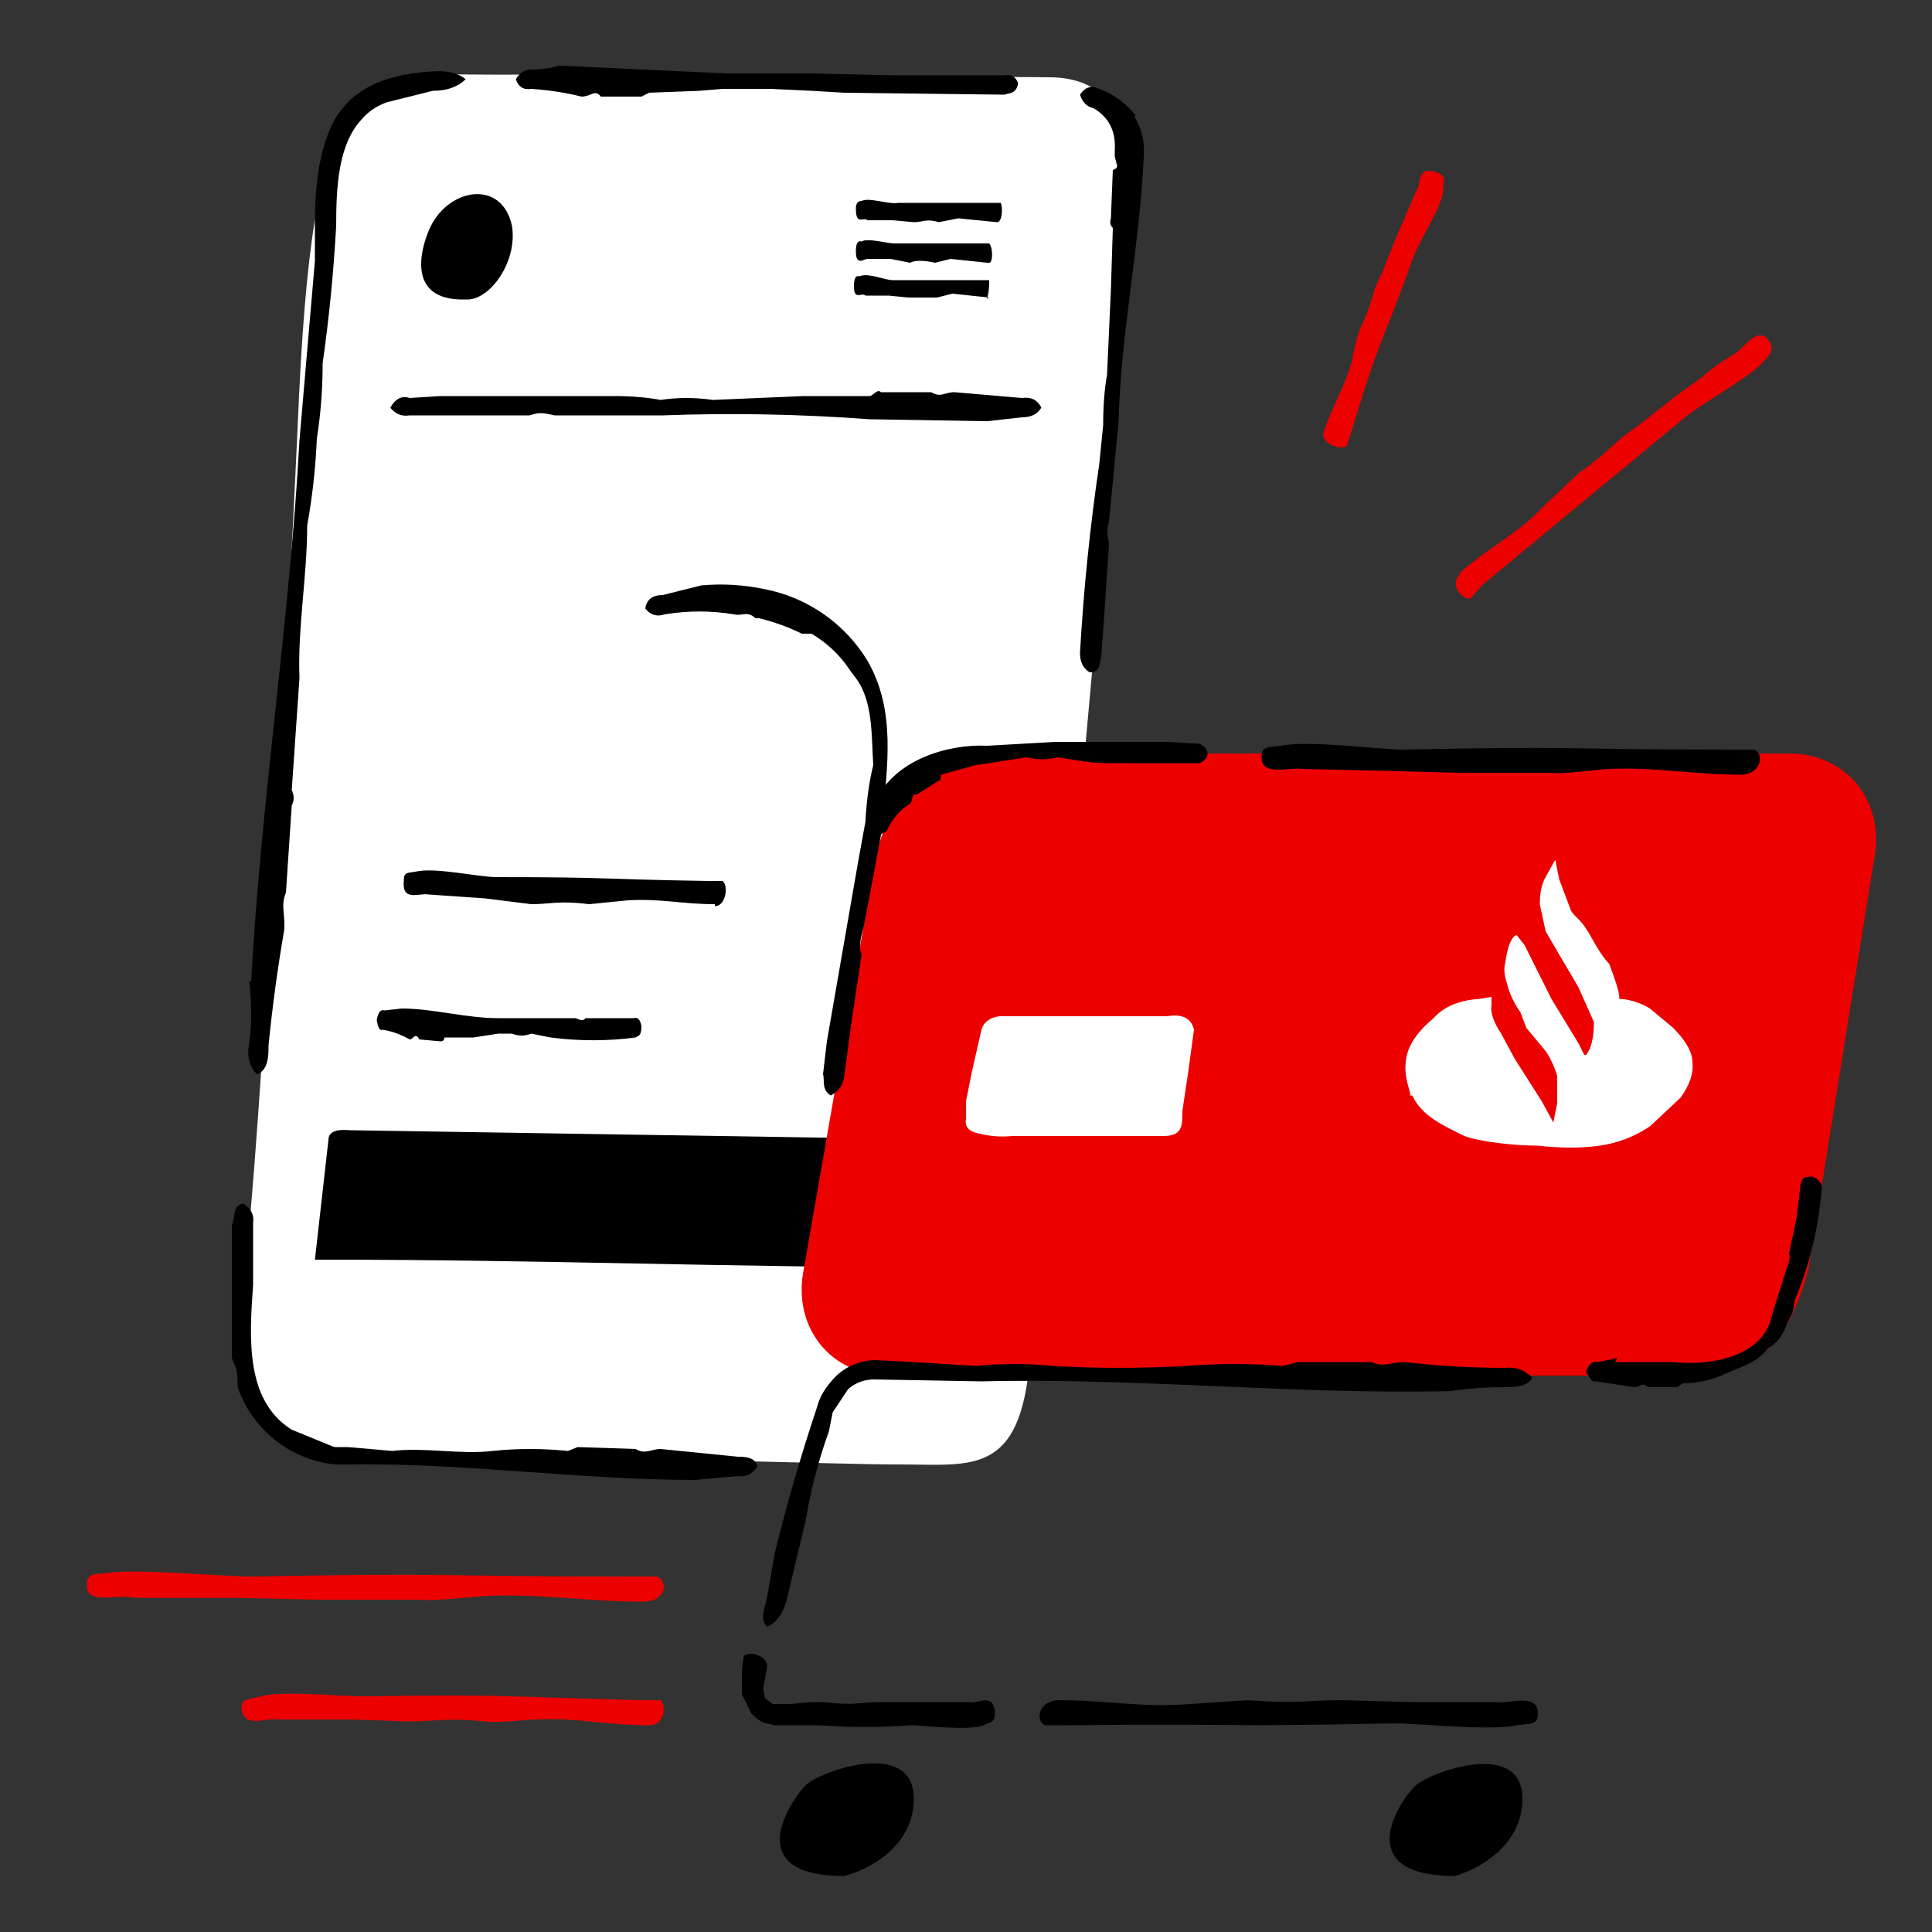
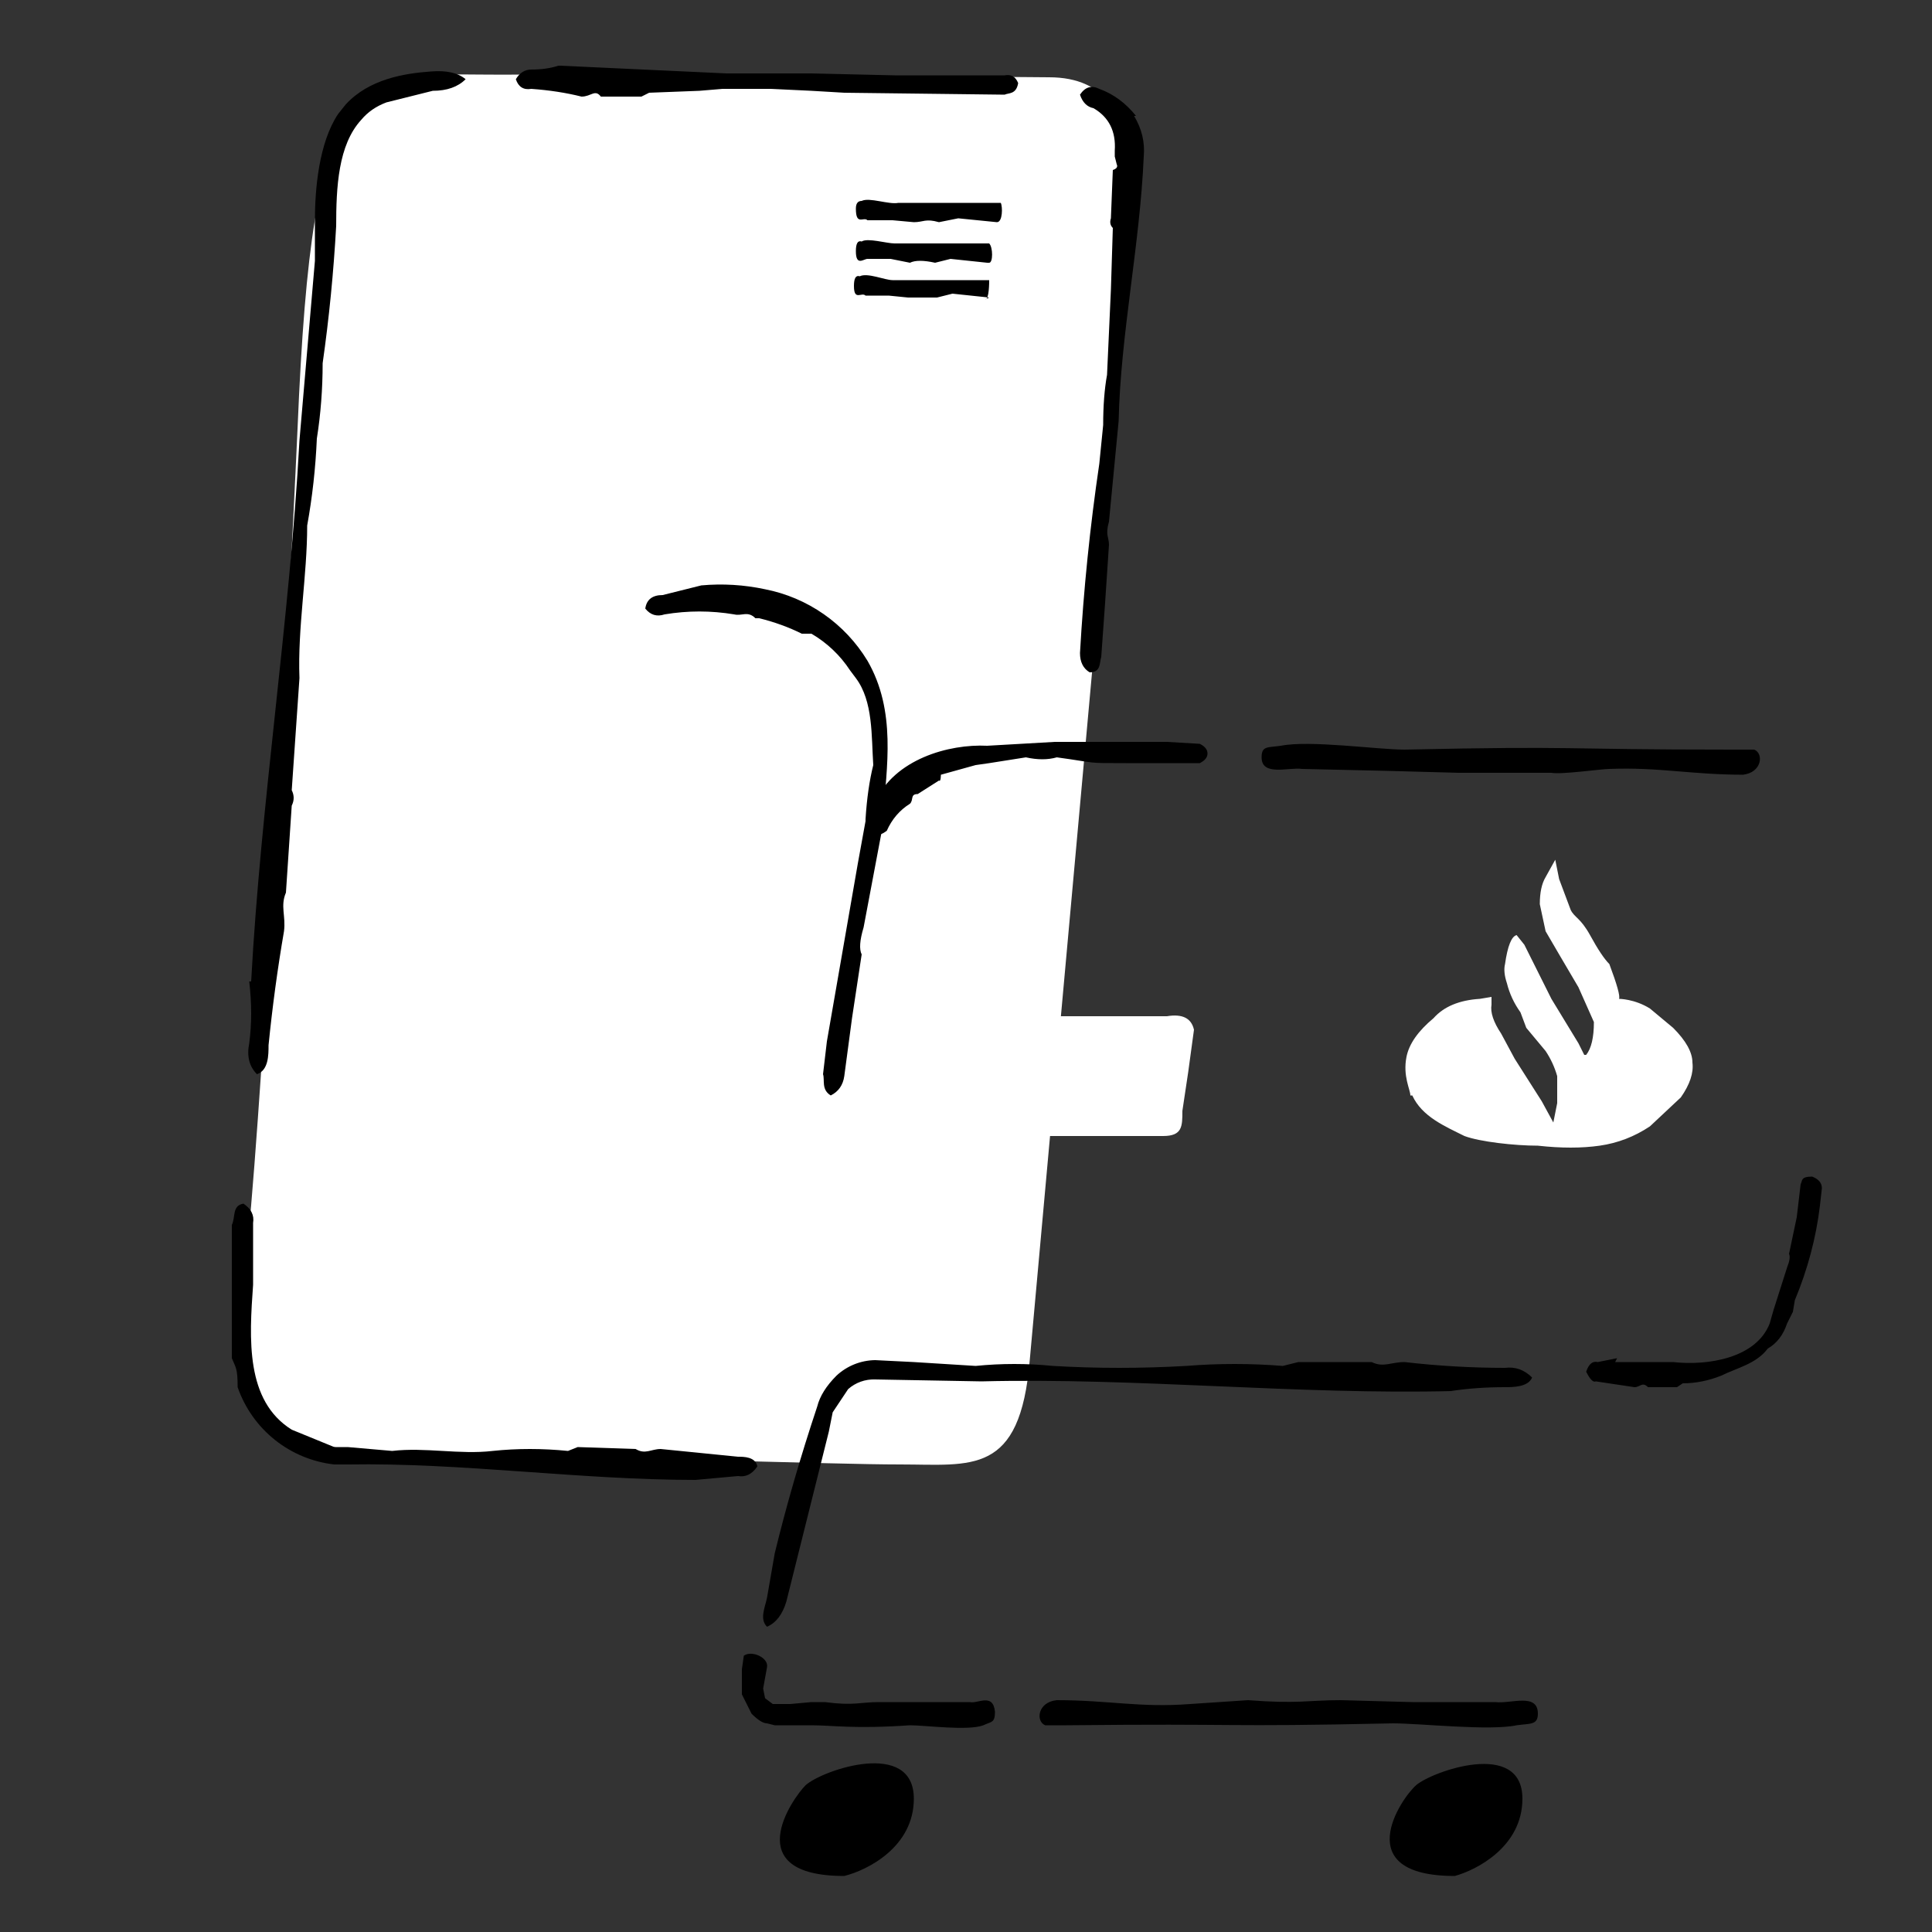
<svg xmlns="http://www.w3.org/2000/svg" width="144" height="144" viewBox="0 0 144 144" fill="none">
  <rect x="0" y="0" width="144" height="144" fill="#333333" stroke="none" />
  <path d="M42.336 5.472C32.256 5.904 28.224 4.464 26.064 8.352C23.76 12.096 22.752 18.144 22.176 31.968C21.456 47.952 19.296 86.256 18.288 94.176C17.28 102.096 16.56 108.576 32.544 108.576C48.528 108.576 61.776 109.152 67.104 109.152C72.432 109.152 76.032 110.016 76.752 101.376L83.664 25.056C84.096 17.568 86.832 5.76 78.192 5.76L42.336 5.472Z" fill="white" />
-   <path d="M38.16 16.848C38.592 19.584 36.432 22.464 34.704 22.32C29.952 22.464 31.536 18 32.112 16.848C33.552 13.968 37.44 13.392 38.16 16.848ZM72 85.536L71.28 94.464H70.704C54.288 94.464 40.608 93.888 24.192 93.888H23.472L24.48 84.96C24.48 84.384 25.008 84.144 26.064 84.24L72 84.96V85.536Z" fill="black" />
  <path d="M51.84 110.304C43.2 110.304 34.416 109.008 25.92 109.152H24.912C23.291 108.97 21.754 108.332 20.48 107.313C19.206 106.293 18.246 104.934 17.712 103.392C17.712 101.952 17.568 101.952 17.28 101.232V91.296C17.568 90.72 17.28 89.856 18.144 89.712C18.72 90.096 18.96 90.576 18.864 91.152V95.76C18.576 99.792 18.288 104.4 21.744 106.56L24.912 107.856H25.92L29.232 108.144C31.68 107.856 34.272 108.432 36.72 108.144C38.544 107.952 40.416 107.952 42.336 108.144L43.056 107.856L47.376 108C48.096 108.432 48.528 108 49.248 108L55.008 108.576C55.44 108.576 56.304 108.576 56.448 109.296C56.064 109.872 55.584 110.112 55.008 110.016L51.84 110.304ZM18.72 73.152C19.44 59.76 21.6 46.224 22.32 32.832L23.472 19.44V16.416C23.472 14.112 23.76 10.656 25.2 8.496L25.776 7.776C27.504 5.904 30.096 5.472 32.112 5.328C33.264 5.232 34.128 5.424 34.704 5.904C34.128 6.48 33.312 6.768 32.256 6.768L28.8 7.632C28.032 7.92 27.408 8.352 26.928 8.928C25.2 10.8 25.056 13.968 25.056 16.848C24.864 20.304 24.528 23.712 24.048 27.072C24.048 28.992 23.904 30.864 23.616 32.688C23.52 34.896 23.28 37.056 22.896 39.168C22.896 42.912 22.176 46.8 22.32 50.544L21.744 58.896C21.936 59.28 21.936 59.664 21.744 60.048L21.312 66.528C20.88 67.536 21.312 68.256 21.168 69.408C20.688 72.192 20.304 75.024 20.016 77.904C20.016 78.624 20.016 79.776 19.152 80.064C18.576 79.488 18.384 78.72 18.576 77.76C18.768 76.32 18.768 74.784 18.576 73.152M41.76 4.896L54.144 5.472H60.48L66.672 5.616H74.88C75.36 5.52 75.696 5.712 75.888 6.192C75.744 7.056 75.168 6.912 74.88 7.056L62.928 6.912L60.48 6.768L57.456 6.624H53.856L52.128 6.768L48.384 6.912L47.808 7.2H44.784C44.352 6.624 44.064 7.2 43.344 7.2C42.192 6.912 40.944 6.72 39.6 6.624C39.024 6.72 38.64 6.48 38.448 5.904C38.736 5.424 39.12 5.184 39.6 5.184C40.368 5.184 41.04 5.088 41.616 4.896M84.528 8.64C85.104 9.6 85.344 10.608 85.248 11.664C84.96 18.288 83.52 24.912 83.376 31.392L82.656 38.88C82.368 39.888 82.656 40.032 82.656 40.608L82.368 44.928L82.08 48.96C81.936 49.392 82.08 50.112 81.216 50.112C80.736 49.824 80.496 49.344 80.496 48.672C80.763 43.949 81.244 39.24 81.936 34.56L82.224 31.68C82.224 30.24 82.32 28.992 82.512 27.936L82.8 21.6L82.944 16.992C82.752 16.8 82.704 16.56 82.8 16.272L82.944 12.672C83.232 12.576 83.328 12.432 83.232 12.24L83.088 11.664V11.232C83.184 9.792 82.656 8.736 81.504 8.064C81.024 7.968 80.688 7.632 80.496 7.056C80.88 6.48 81.36 6.336 81.936 6.624C82.992 7.008 83.904 7.68 84.672 8.64M74.304 16.56L71.424 16.272L69.984 16.56C68.976 16.272 68.832 16.56 68.112 16.56L66.528 16.416H64.656C64.368 16.128 63.792 16.848 63.792 15.552C63.792 15.168 63.936 14.976 64.224 14.976C64.8 14.688 66.24 15.264 66.96 15.12H74.592C74.736 15.408 74.736 16.56 74.304 16.56ZM73.584 19.584L70.848 19.296L69.696 19.584C68.832 19.392 68.208 19.392 67.824 19.584L66.384 19.296H64.656C64.368 19.296 63.792 19.872 63.792 18.72C63.792 18.144 63.936 17.904 64.224 18C64.656 17.712 66.096 18.144 66.672 18.144H73.728C74.016 18.432 74.016 19.584 73.728 19.584M73.728 22.176L70.992 21.888L69.84 22.176H67.68L66.24 22.032H64.512C64.224 21.744 63.648 22.464 63.648 21.312C63.648 20.736 63.792 20.496 64.08 20.592C64.656 20.304 65.952 20.88 66.528 20.88H73.728C73.728 21.024 73.728 22.32 73.44 22.32" fill="black" />
-   <path d="M73.44 31.392L64.8 31.248C59.616 30.864 54.48 30.768 49.392 30.96H41.328C40.176 30.672 40.032 30.816 39.456 30.96H30.528C29.952 31.056 29.472 30.864 29.088 30.384C29.472 29.712 29.952 29.472 30.528 29.664L32.832 29.52H45.792C47.04 29.52 48.192 29.616 49.248 29.808C50.496 29.616 51.792 29.616 53.136 29.808L59.904 29.52H64.8C65.088 29.52 65.376 28.944 65.664 29.232H69.408C70.128 29.664 70.416 29.232 71.136 29.232L76.176 29.664C76.848 29.568 77.328 29.808 77.616 30.384C77.328 30.864 76.848 31.104 76.176 31.104L73.584 31.392M53.28 67.392C50.832 67.392 49.248 66.96 46.8 67.104L43.92 67.392C41.616 67.104 41.04 67.392 39.6 67.392L36.144 66.96L31.968 66.672C31.248 66.528 29.952 67.248 30.096 65.664C30.096 64.944 30.384 65.088 31.104 64.944C32.544 64.656 35.712 65.376 37.008 65.376C45.648 65.376 44.064 65.52 52.848 65.664H53.856C54.288 65.952 54.144 67.536 53.28 67.536M29.952 75.168C32.256 75.168 34.704 75.888 37.152 75.888H42.912C43.296 76.08 43.536 76.08 43.632 75.888H47.232C47.52 75.792 47.712 75.984 47.808 76.464C47.808 77.328 47.52 77.184 47.376 77.328C45.273 77.603 43.143 77.603 41.04 77.328L39.6 77.04C39.12 77.232 38.64 77.232 38.16 77.04H37.152L35.28 77.328H33.12C33.12 77.52 33.024 77.616 32.832 77.616L31.248 77.472C30.96 76.896 30.816 77.472 30.528 77.472C29.856 77.088 29.184 76.848 28.512 76.752C28.32 76.848 28.176 76.608 28.08 76.032C28.176 75.456 28.368 75.216 28.656 75.312L29.952 75.168Z" fill="black" />
-   <path d="M98.64 32.256C99.36 30.096 100.224 28.944 100.8 26.784C100.8 26.496 101.232 24.624 101.52 24.192C102.384 22.32 102.24 21.744 102.96 20.448L104.112 17.568L105.552 14.256C105.984 13.68 105.552 12.384 106.992 12.816C107.856 13.104 107.568 13.392 107.568 14.112C107.568 15.264 105.84 17.856 105.408 19.008C102.816 26.208 102.96 24.768 100.656 32.4L100.368 33.264C99.936 33.552 98.496 33.12 98.64 32.256ZM108.72 42.768C111.168 40.608 113.04 39.888 115.056 37.728L117.648 35.28C120.096 33.552 120.24 32.976 121.968 31.824L125.28 29.232C127.872 27.504 126.72 27.936 129.312 26.352C130.176 25.776 131.04 24.192 131.904 25.488C132.192 25.872 132.048 26.352 131.472 26.928C130.32 28.224 126.72 30.096 125.424 31.248L110.448 43.632L109.584 44.64C108.864 44.64 108 43.488 108.864 42.768M125.28 102.528H66.24C61.92 102.528 59.04 98.928 59.904 94.608L65.232 64.08C65.952 59.76 69.984 56.16 74.16 56.16H133.344C137.664 56.16 140.544 59.76 139.68 64.08L134.784 94.608C132.912 101.664 129.6 102.528 125.28 102.528Z" fill="#EC0000" />
  <path d="M105.12 81.648C105.12 81.216 104.544 80.208 104.832 78.768C105.024 77.808 105.696 76.848 106.848 75.888C107.616 75.024 108.768 74.544 110.304 74.448L111.168 74.304V74.88C111.072 75.456 111.312 76.176 111.888 77.04L112.896 78.912L114.912 82.08L115.776 83.664L116.064 82.224V80.208C115.872 79.536 115.584 78.912 115.2 78.336L113.76 76.608L113.328 75.456C112.848 74.784 112.512 74.064 112.32 73.296C112.128 72.72 112.08 72.24 112.176 71.856C112.368 70.512 112.656 69.792 113.04 69.696L113.616 70.416L115.632 74.448L117.648 77.76L118.08 78.624H118.224C118.608 78.144 118.8 77.328 118.8 76.176L117.648 73.584L116.208 71.136L115.2 69.408L114.768 67.392C114.768 66.528 114.912 65.856 115.2 65.376L115.92 64.08L116.208 65.52L117.072 67.824C117.36 68.4 117.792 68.4 118.512 69.696C119.088 70.752 119.568 71.472 119.952 71.856C120.528 73.392 120.768 74.256 120.672 74.448C120.672 74.448 121.824 74.448 122.976 75.168L124.704 76.608C125.664 77.568 126.144 78.432 126.144 79.2C126.24 79.968 125.952 80.832 125.28 81.792L122.976 83.952C121.824 84.72 120.576 85.2 119.232 85.392C117.888 85.584 116.352 85.584 114.624 85.392C112.896 85.392 110.304 85.104 109.152 84.672C107.712 83.952 105.984 83.232 105.264 81.648M88.992 76.752C88.8 75.888 88.128 75.552 86.976 75.744H74.592C74.592 75.744 73.44 75.744 73.152 76.752L72.432 79.92L72 82.08V83.376C71.904 83.856 72.096 84.192 72.576 84.384C73.536 84.672 74.496 84.768 75.456 84.672H86.688C88.128 84.672 88.128 83.952 88.128 82.8L88.56 79.92L88.992 76.752Z" fill="white" />
-   <path d="M68.112 134.064C68.112 137.664 64.656 139.392 62.928 139.824C55.008 139.824 59.04 134.064 60.048 133.056C61.344 131.904 68.112 129.6 68.112 134.064ZM113.472 134.064C113.472 137.664 110.016 139.392 108.432 139.824C100.512 139.824 104.4 134.064 105.552 133.056C106.704 132.048 113.472 129.6 113.472 134.064ZM52.272 43.632C53.861 43.488 55.463 43.585 57.024 43.92C58.596 44.228 60.088 44.861 61.402 45.779C62.716 46.696 63.824 47.878 64.656 49.248C66.816 52.992 66.096 57.168 65.808 60.912V61.488L64.368 69.12C64.08 70.08 64.032 70.752 64.224 71.136L63.504 75.888L62.928 80.208C62.832 80.88 62.496 81.36 61.92 81.648C61.2 81.216 61.488 80.496 61.344 80.064L61.632 77.616L63.936 64.368L64.512 61.2V61.056C64.608 59.52 64.8 58.176 65.088 57.024C64.944 54.864 65.088 52.272 63.792 50.544L63.36 49.968C62.625 48.845 61.639 47.908 60.48 47.232H59.76C58.8 46.752 57.744 46.368 56.592 46.08H56.304C55.728 45.504 55.296 45.936 54.72 45.792C52.992 45.504 51.264 45.504 49.536 45.792C48.96 45.984 48.48 45.84 48.096 45.36C48.192 44.688 48.624 44.352 49.392 44.352L52.272 43.632ZM108.288 103.68C96.768 103.968 84.672 102.672 73.152 102.96L65.232 102.816C64.492 102.788 63.77 103.046 63.216 103.536L62.64 104.4L62.064 105.264L61.776 106.704C60.999 108.855 60.42 111.072 60.048 113.328L58.608 119.376C58.32 120.336 57.84 120.96 57.168 121.248C56.592 120.672 57.024 119.808 57.168 119.088L57.744 115.776C58.608 112.224 59.664 108.576 60.912 104.832C61.104 104.064 61.584 103.296 62.352 102.528C63.136 101.801 64.162 101.39 65.232 101.376L68.112 101.52L72.72 101.808C74.64 101.616 76.56 101.616 78.48 101.808C81.744 102 85.056 102 88.416 101.808C90.816 101.616 93.216 101.616 95.616 101.808L96.768 101.52H102.24C103.104 101.952 103.68 101.52 104.688 101.52C107.184 101.808 109.68 101.952 112.176 101.952C112.944 101.856 113.616 102.096 114.192 102.672C113.904 103.392 112.752 103.392 112.176 103.392C110.736 103.392 109.392 103.488 108.144 103.68M120.384 101.52H124.704C127.296 101.808 130.896 101.232 131.904 98.64L132.192 97.632L133.2 94.464C133.392 93.984 133.44 93.648 133.344 93.456L133.92 90.72L134.208 88.272C134.352 87.984 134.208 87.696 135.072 87.696C135.552 87.888 135.792 88.176 135.792 88.56L135.648 89.856C135.36 92.256 134.736 94.608 133.776 96.912L133.632 97.776L133.2 98.64C132.912 99.504 132.432 100.128 131.76 100.512C130.896 101.664 129.456 101.952 128.304 102.528C127.344 102.912 126.384 103.104 125.424 103.104L124.992 103.392H122.832C122.4 102.96 122.256 103.392 121.824 103.392L118.944 102.96C118.752 103.056 118.512 102.816 118.224 102.24C118.416 101.664 118.704 101.424 119.088 101.52L120.528 101.232" fill="black" />
+   <path d="M68.112 134.064C68.112 137.664 64.656 139.392 62.928 139.824C55.008 139.824 59.04 134.064 60.048 133.056C61.344 131.904 68.112 129.6 68.112 134.064ZM113.472 134.064C113.472 137.664 110.016 139.392 108.432 139.824C100.512 139.824 104.4 134.064 105.552 133.056C106.704 132.048 113.472 129.6 113.472 134.064ZM52.272 43.632C53.861 43.488 55.463 43.585 57.024 43.92C58.596 44.228 60.088 44.861 61.402 45.779C62.716 46.696 63.824 47.878 64.656 49.248C66.816 52.992 66.096 57.168 65.808 60.912V61.488L64.368 69.12C64.08 70.08 64.032 70.752 64.224 71.136L63.504 75.888L62.928 80.208C62.832 80.88 62.496 81.36 61.92 81.648C61.2 81.216 61.488 80.496 61.344 80.064L61.632 77.616L63.936 64.368L64.512 61.2V61.056C64.608 59.52 64.8 58.176 65.088 57.024C64.944 54.864 65.088 52.272 63.792 50.544L63.36 49.968C62.625 48.845 61.639 47.908 60.48 47.232H59.76C58.8 46.752 57.744 46.368 56.592 46.08H56.304C55.728 45.504 55.296 45.936 54.72 45.792C52.992 45.504 51.264 45.504 49.536 45.792C48.96 45.984 48.48 45.84 48.096 45.36C48.192 44.688 48.624 44.352 49.392 44.352L52.272 43.632ZM108.288 103.68C96.768 103.968 84.672 102.672 73.152 102.96L65.232 102.816C64.492 102.788 63.77 103.046 63.216 103.536L62.64 104.4L62.064 105.264L61.776 106.704L58.608 119.376C58.32 120.336 57.84 120.96 57.168 121.248C56.592 120.672 57.024 119.808 57.168 119.088L57.744 115.776C58.608 112.224 59.664 108.576 60.912 104.832C61.104 104.064 61.584 103.296 62.352 102.528C63.136 101.801 64.162 101.39 65.232 101.376L68.112 101.52L72.72 101.808C74.64 101.616 76.56 101.616 78.48 101.808C81.744 102 85.056 102 88.416 101.808C90.816 101.616 93.216 101.616 95.616 101.808L96.768 101.52H102.24C103.104 101.952 103.68 101.52 104.688 101.52C107.184 101.808 109.68 101.952 112.176 101.952C112.944 101.856 113.616 102.096 114.192 102.672C113.904 103.392 112.752 103.392 112.176 103.392C110.736 103.392 109.392 103.488 108.144 103.68M120.384 101.52H124.704C127.296 101.808 130.896 101.232 131.904 98.64L132.192 97.632L133.2 94.464C133.392 93.984 133.44 93.648 133.344 93.456L133.92 90.72L134.208 88.272C134.352 87.984 134.208 87.696 135.072 87.696C135.552 87.888 135.792 88.176 135.792 88.56L135.648 89.856C135.36 92.256 134.736 94.608 133.776 96.912L133.632 97.776L133.2 98.64C132.912 99.504 132.432 100.128 131.76 100.512C130.896 101.664 129.456 101.952 128.304 102.528C127.344 102.912 126.384 103.104 125.424 103.104L124.992 103.392H122.832C122.4 102.96 122.256 103.392 121.824 103.392L118.944 102.96C118.752 103.056 118.512 102.816 118.224 102.24C118.416 101.664 118.704 101.424 119.088 101.52L120.528 101.232" fill="black" />
  <path d="M65.232 59.76C66.672 56.592 70.704 55.44 73.584 55.584L78.624 55.296H86.976L89.424 55.44C89.808 55.632 90 55.872 90 56.16C90 56.448 89.808 56.688 89.424 56.88H83.952C80.784 56.88 81.936 56.88 78.768 56.448C78.096 56.64 77.328 56.64 76.464 56.448L73.728 56.88L72.72 57.024L70.128 57.744C70.128 57.744 70.128 58.32 69.984 58.176L68.4 59.184C67.824 59.184 68.112 59.616 67.824 59.904C67.056 60.384 66.48 61.056 66.096 61.92C65.328 62.496 64.848 62.304 64.656 61.344C65.04 60.768 65.232 60.24 65.232 59.76ZM130.032 57.744C126 57.744 123.696 57.168 119.952 57.312C119.376 57.312 116.352 57.744 115.632 57.6H108.72L103.392 57.456L97.056 57.312C96.048 57.168 94.032 57.888 94.032 56.448C94.032 55.584 94.464 55.728 95.472 55.584C97.632 55.152 102.672 55.872 104.688 55.872C118.08 55.584 115.632 55.872 129.168 55.872H130.752C131.472 56.16 131.328 57.6 129.888 57.744M57.168 124.272L56.88 125.856L57.024 126.576L57.6 127.008H58.896L60.48 126.864H61.488C63.648 127.152 64.08 126.864 65.52 126.864H72.288C72.864 127.008 74.016 126.144 74.16 127.584C74.16 128.448 73.872 128.304 73.296 128.592C72.144 129.024 68.976 128.592 67.824 128.592C63.648 128.88 62.064 128.592 60.48 128.592H57.744L57.168 128.448C56.88 128.448 56.496 128.208 56.016 127.728L55.296 126.288V124.416L55.44 123.408C56.016 122.976 57.312 123.552 57.168 124.272ZM78.768 126.72C82.656 126.72 84.96 127.296 88.704 127.008L93.024 126.72C96.768 127.008 97.488 126.72 99.936 126.72L105.264 126.864H111.456C112.608 127.008 114.624 126.144 114.624 127.728C114.624 128.592 114.048 128.448 113.04 128.592C111.024 129.024 105.84 128.448 103.824 128.448C90.576 128.736 93.024 128.448 79.488 128.592H77.904C77.184 128.304 77.328 126.864 78.768 126.72Z" fill="black" />
-   <path d="M48.384 128.592C45.072 128.592 43.056 128.016 40.032 128.16C39.456 128.16 36.864 128.448 36.144 128.304C33.12 128.016 32.544 128.304 30.384 128.304L26.064 128.16H20.736C19.728 128.016 18.144 128.88 18 127.296C18 126.576 18.432 126.72 19.44 126.432C21.024 126 25.2 126.432 27.072 126.432C38.448 126.288 36.288 126.432 47.808 126.72H49.248C49.68 127.152 49.536 128.592 48.384 128.592ZM47.952 119.376C43.632 119.376 40.752 118.8 36.432 118.944C35.856 118.944 32.256 119.376 31.392 119.232H23.616L17.424 119.088H10.08C8.64 118.8 6.336 119.664 6.48 118.08C6.48 117.216 7.056 117.36 8.208 117.216C10.512 116.928 16.416 117.504 18.864 117.504C34.272 117.216 31.392 117.504 46.944 117.504H48.96C49.824 117.792 49.68 119.376 47.952 119.376Z" fill="#EC0000" />
</svg>